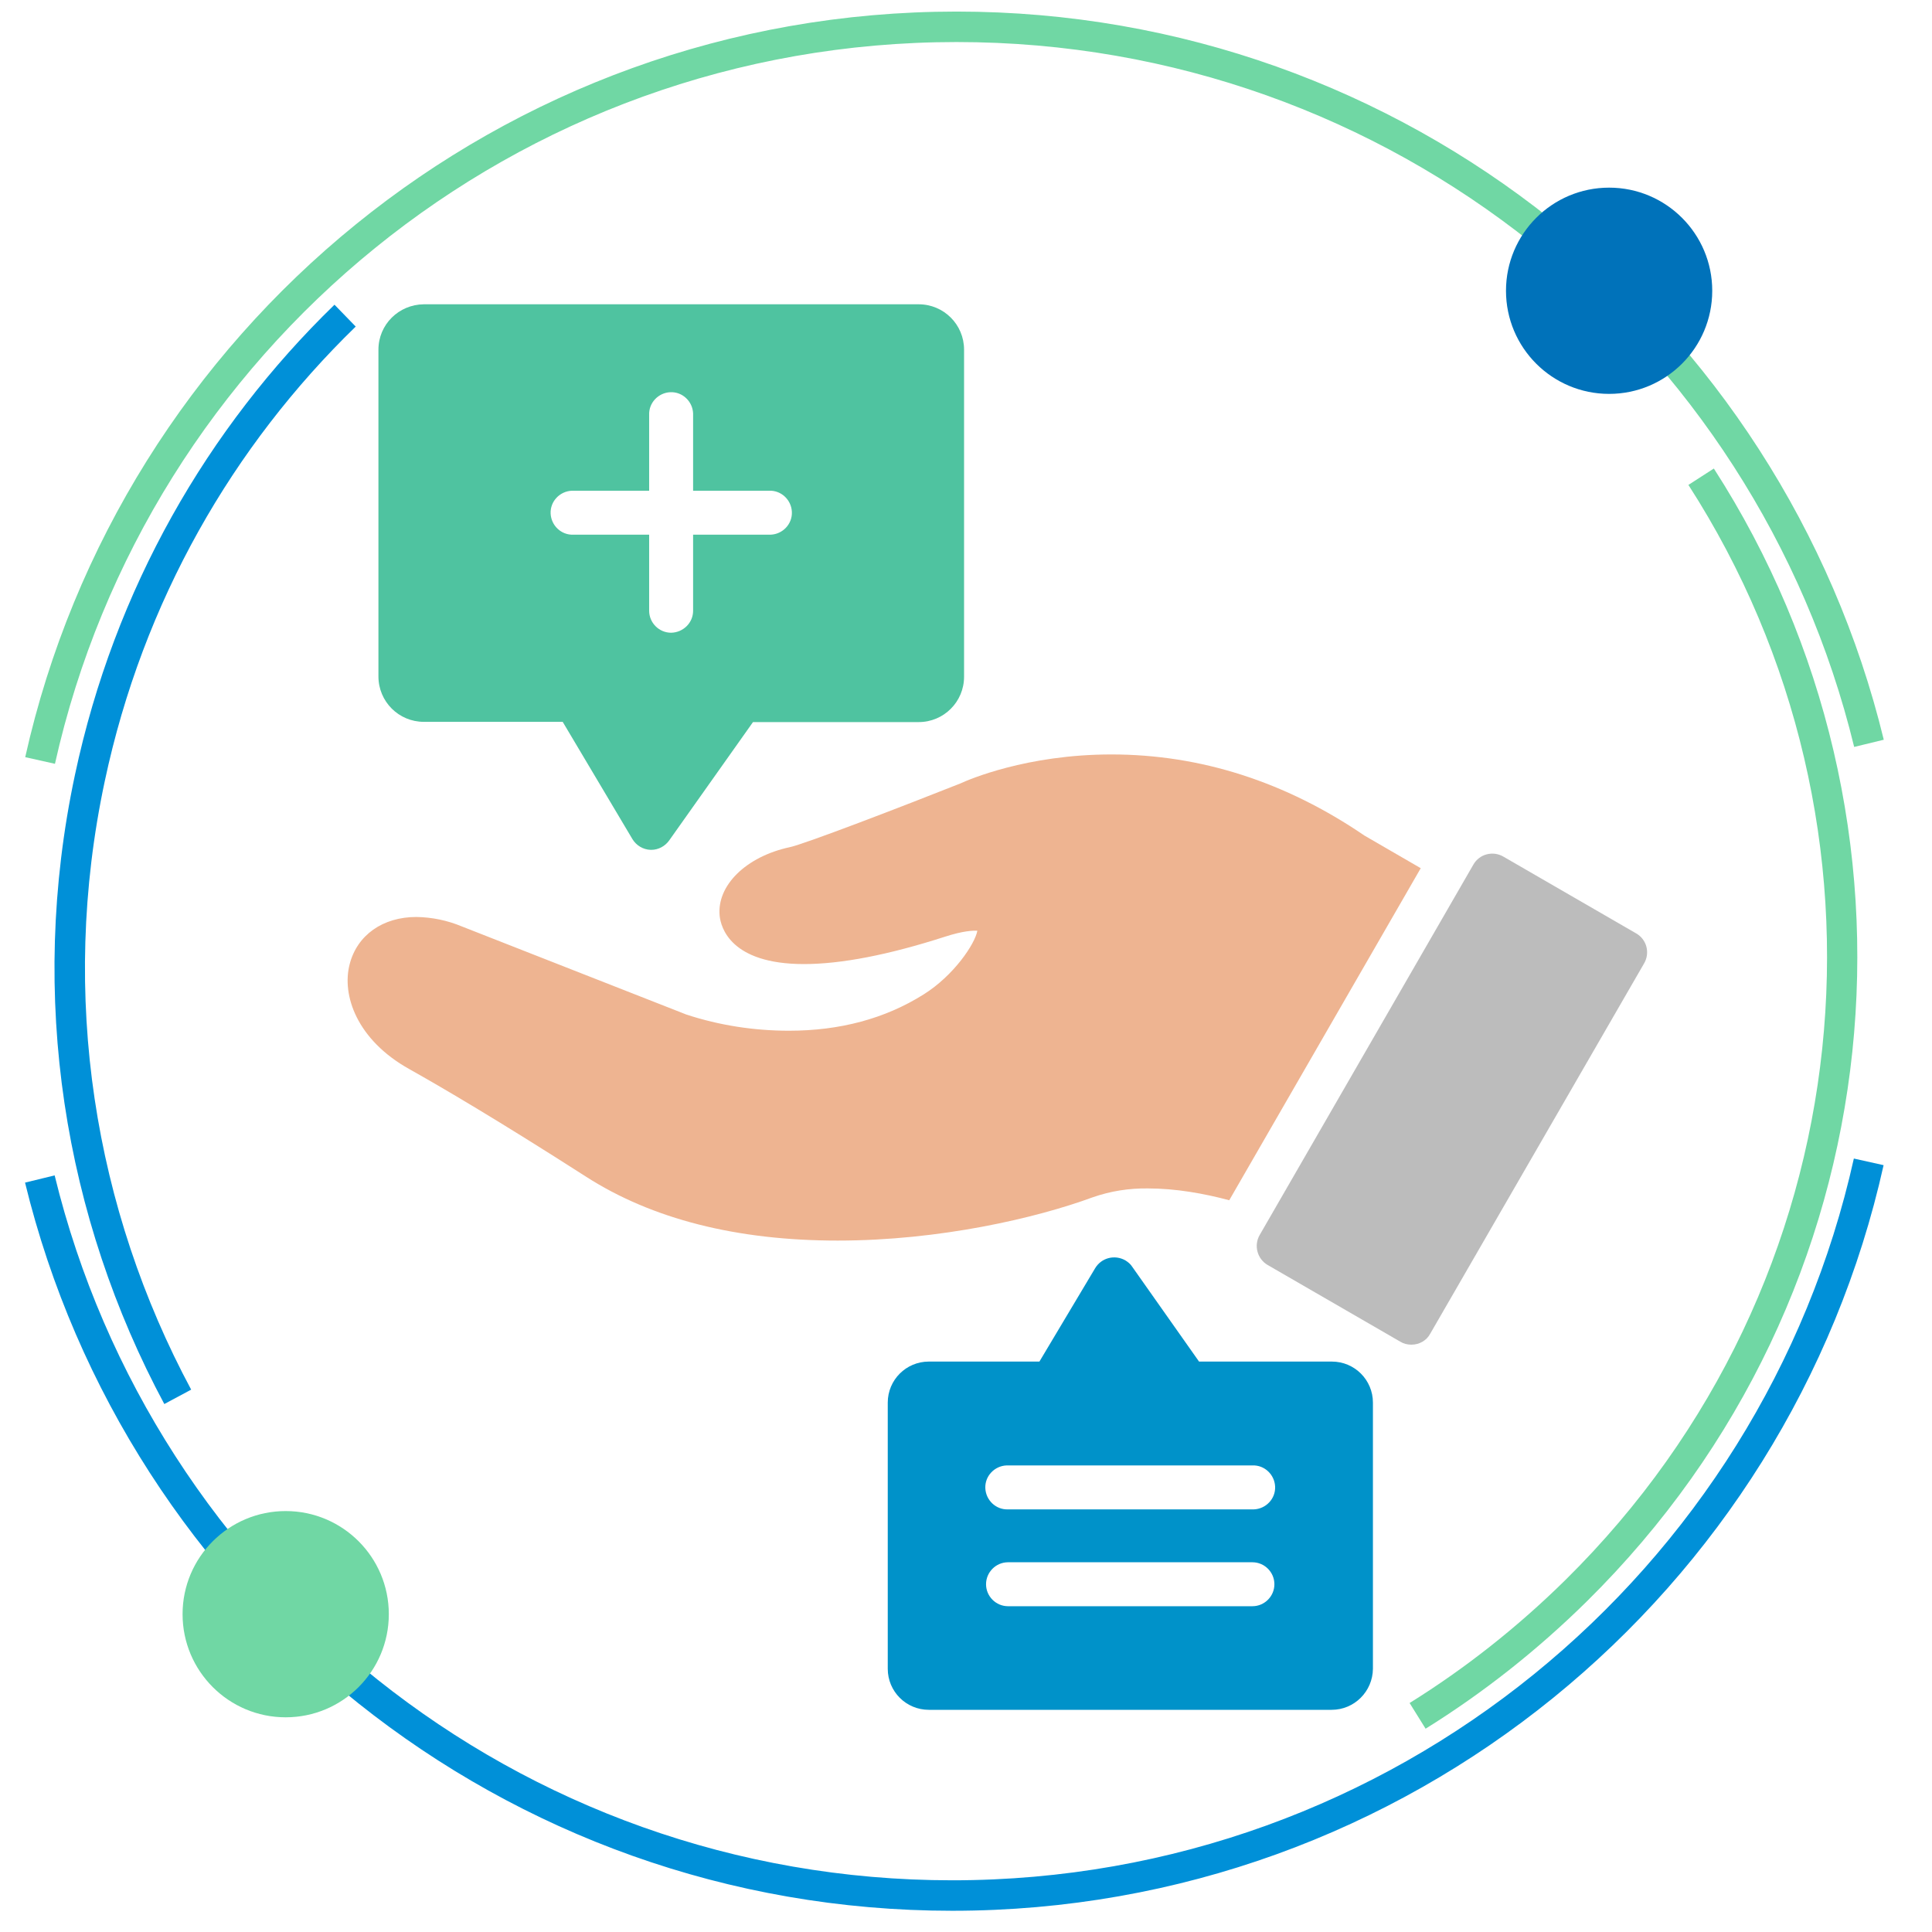
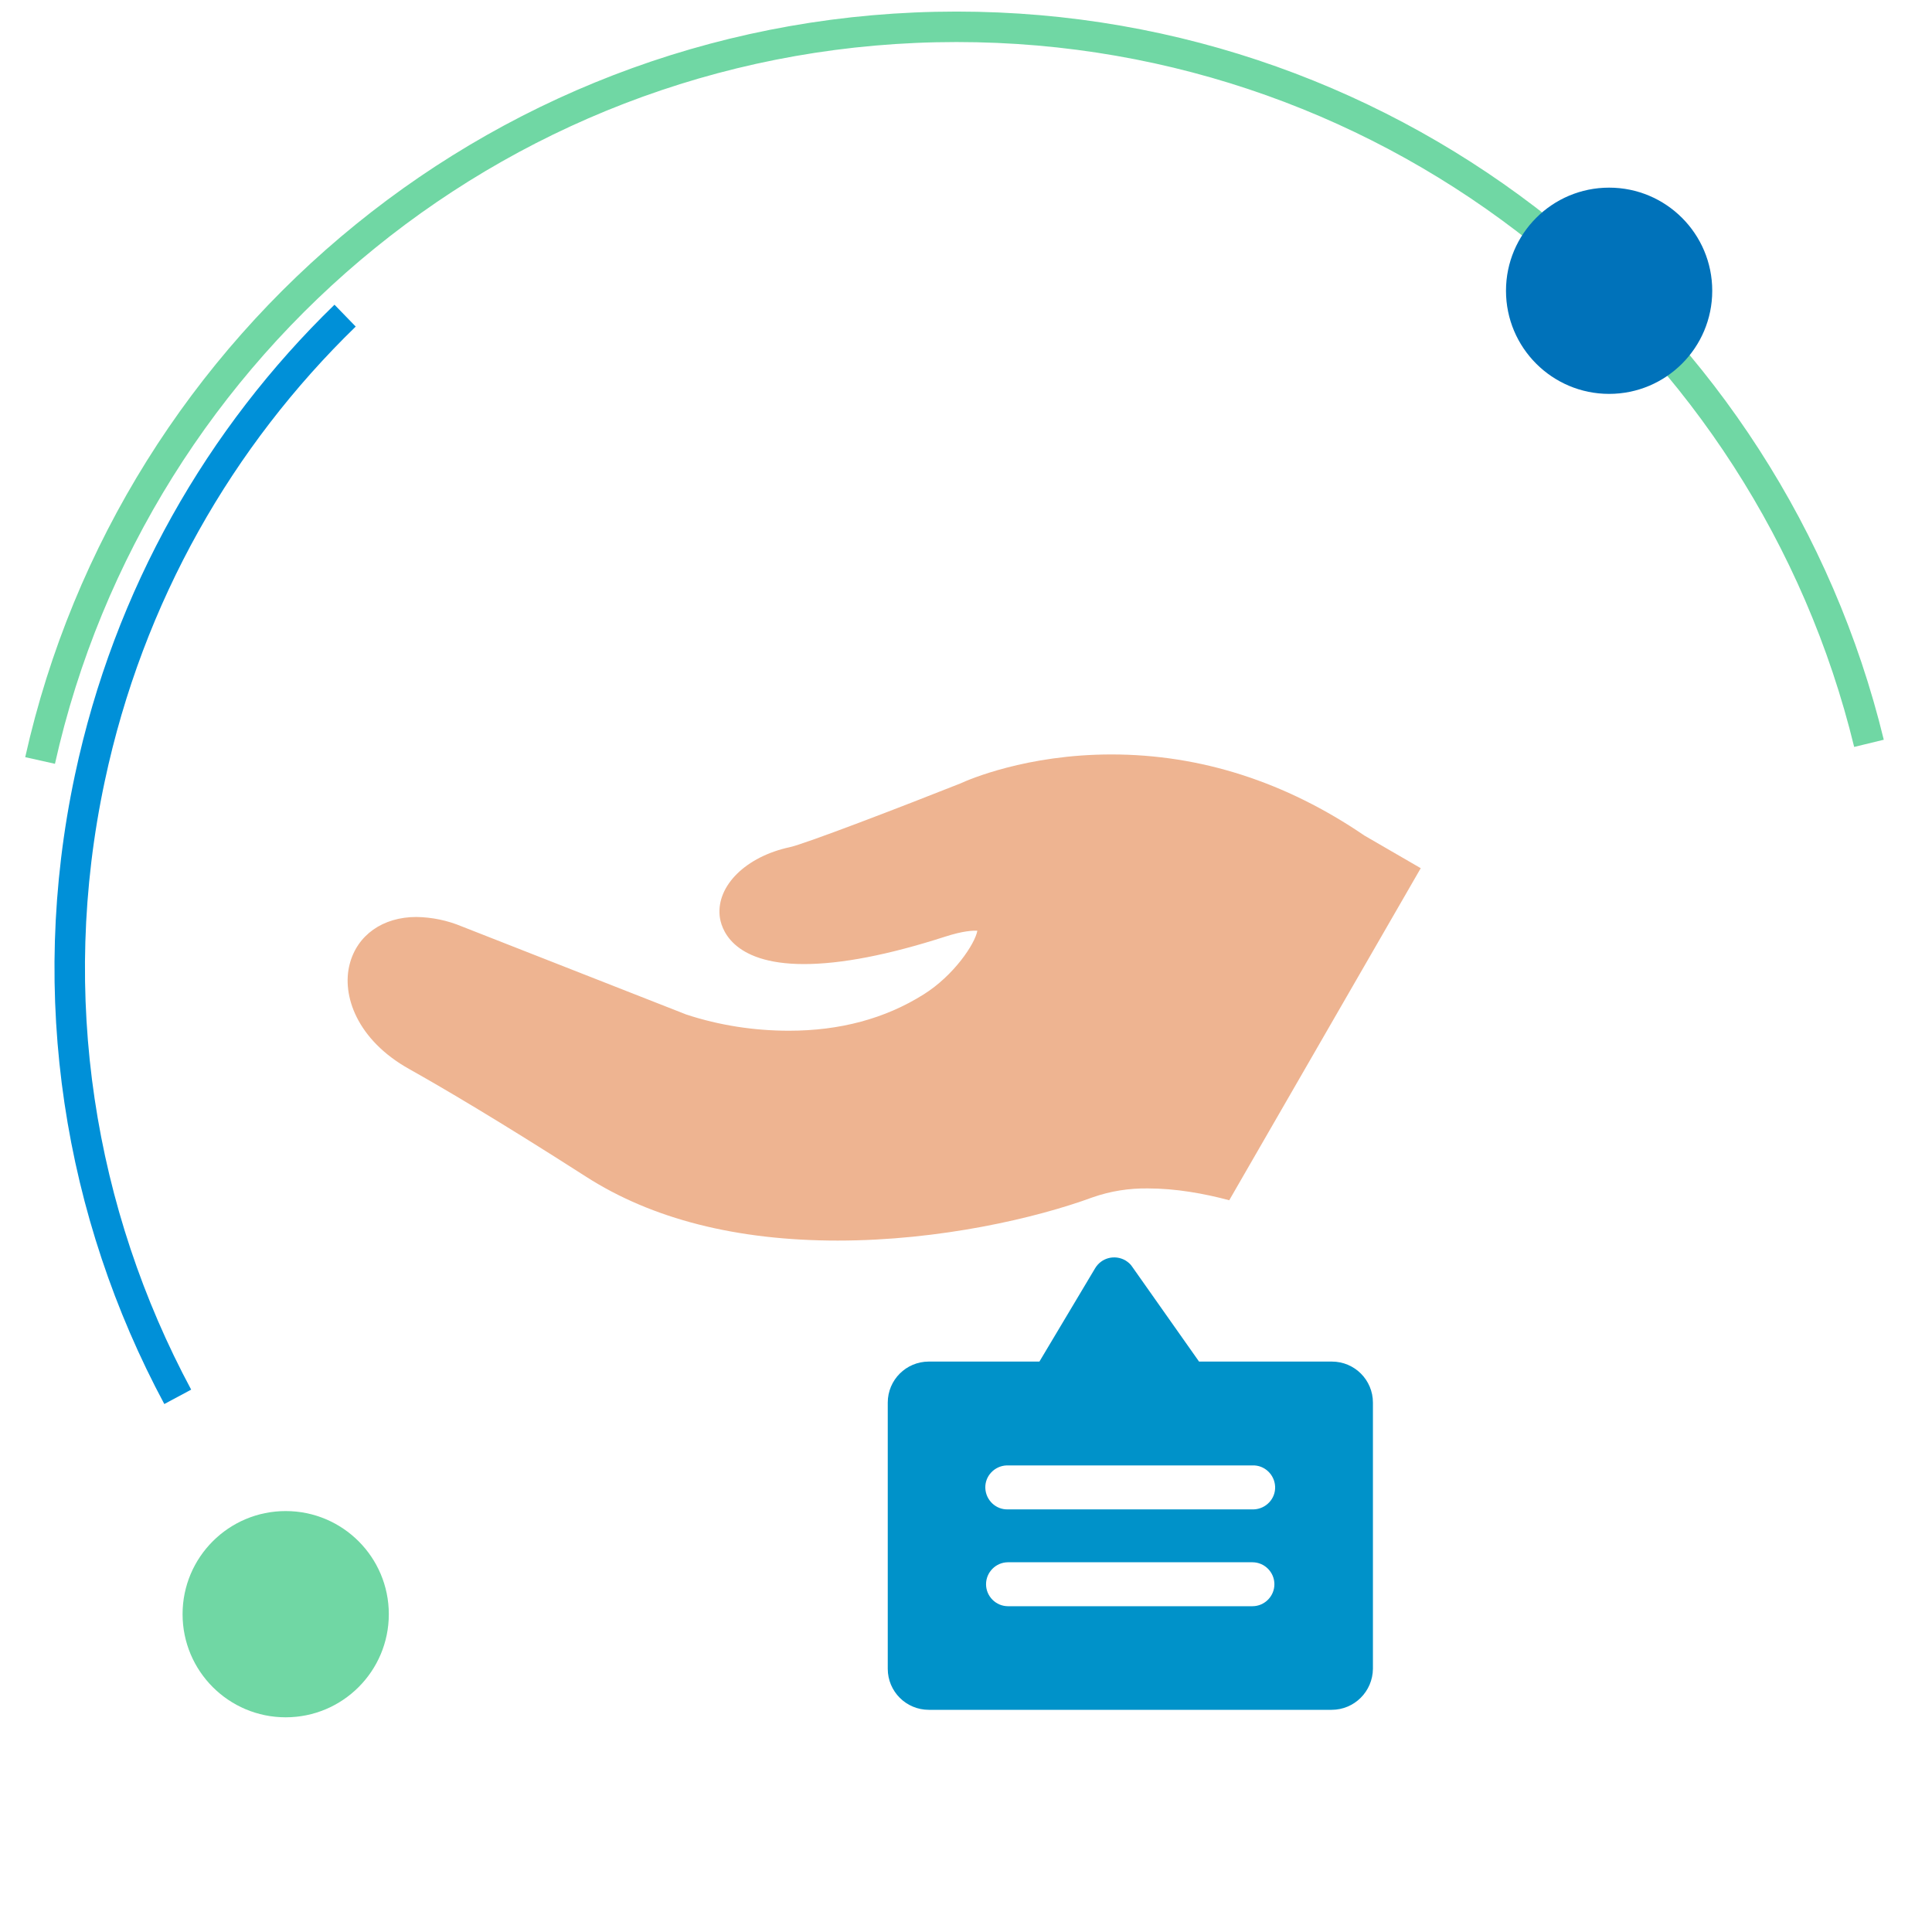
<svg xmlns="http://www.w3.org/2000/svg" version="1.1" id="Layer_1" x="0" y="0" viewBox="0 0 800 800" style="enable-background:new 0 0 800 800" xml:space="preserve">
  <style>.st5{fill:none;stroke:#0090d8;stroke-width:12.617;stroke-miterlimit:10}</style>
  <g id="Layer_1-2">
    <g id="_474746272">
      <path id="_474746032" d="M346.9 513.7c-41.8 0-76.9-8.9-104.3-26.5-36.5-23.4-59.9-37.1-73.1-44.5-21.7-12.1-28.1-30.6-24.7-43.5 3.1-12 13.7-19.5 27.6-19.5 6.5.1 12.8 1.4 18.8 3.9l93 36.5c13.7 4.5 28.1 6.7 42.5 6.7 21.1 0 39.8-5 55.7-15 12.5-7.8 21.3-20.9 22.3-26.4-1.8-.1-5.8 0-13.5 2.5-23.3 7.5-42.9 11.3-58.3 11.3-30.5 0-34.4-15.3-34.9-19.9-1.3-12.6 10.9-24.6 29-28.5 6.2-1.3 46.5-16.8 70.7-26.4 3.2-1.5 27.4-12 62.5-12 36.9 0 72.1 11.3 104.8 33.6l23.3 13.5L509 497c-10.4-2.8-22.2-4.9-33.7-4.9-7.8-.1-15.5 1.1-22.9 3.7-23.4 8.6-63.4 17.9-105.5 17.9z" style="fill-rule:evenodd;clip-rule:evenodd;fill:#eeb491" />
-       <path id="_474746152" d="M584.4 556.8c-1.6 0-3.2-.4-4.5-1.2l-55-31.8c-4.3-2.5-5.8-8.1-3.3-12.4L610.1 358c2.5-4.4 8.1-5.8 12.4-3.3l55 31.8c4.4 2.5 5.8 8.1 3.3 12.4l-88.6 153.4c-1.5 2.8-4.5 4.5-7.8 4.5z" style="fill-rule:evenodd;clip-rule:evenodd;fill:#bcbcbc" />
-       <path id="_474745816" d="M269.7 351.9h-.3c-3.1-.1-5.9-1.8-7.5-4.4L233 298.9h-57.5c-10.4 0-18.8-8.4-18.8-18.8V144.8c0-10.4 8.4-18.7 18.8-18.8h204.9c10.4 0 18.8 8.4 18.8 18.8v135.4c0 10.4-8.4 18.8-18.8 18.8h-68.6l-34.7 49c-1.7 2.4-4.5 3.9-7.4 3.9zm8.2-89.9c-5 0-9.1-4.1-9.1-9.1v-31.5h-31.4c-5 .2-9.2-3.8-9.4-8.8s3.8-9.2 8.8-9.4h32v-31.4c-.2-5 3.8-9.2 8.8-9.4s9.2 3.8 9.4 8.8v32h31.5c5-.2 9.2 3.8 9.4 8.8s-3.8 9.2-8.8 9.4H287v31.5c0 5-4.1 9-9.1 9.1 0-.1 0-.1 0 0z" style="fill-rule:evenodd;clip-rule:evenodd;fill:#4fc3a0" />
      <path id="_474745864" d="M551.4 708H384.6c-9.4 0-17-7.6-17-17V580.8c0-9.4 7.6-17 17-17h45.8l23.1-38.7c2.6-4.3 8.1-5.7 12.5-3.2 1.1.7 2.1 1.5 2.8 2.6l27.7 39.3h55c9.4 0 17 7.6 17 17V691c-.1 9.4-7.7 17-17.1 17zm-32.8-83H417.4c-5 .2-9.2-3.8-9.4-8.8-.2-5 3.8-9.2 8.8-9.4h101.8c5-.2 9.2 3.8 9.4 8.8s-3.8 9.2-8.8 9.4h-.6zm0 40.1H417.4c-5 0-9.1-4.1-9.1-9.1s4.1-9.1 9.1-9.1h101.2c5 0 9.1 4.1 9.1 9.1s-4.1 9.1-9.1 9.1z" style="fill-rule:evenodd;clip-rule:evenodd;fill:#0092c9" />
    </g>
  </g>
  <path d="M16.6 314.9C55.4 141.1 210.5 11.1 396.1 11.1c182.9 0 336.4 126.4 377.8 296.7" style="fill:none;stroke:#70d7a4;stroke-width:12.617;stroke-miterlimit:10" />
  <path class="st5" d="M73.6 578.4C33 502.7 17.9 412.8 37.2 322.2c16.1-75.8 54-141.3 105.7-191.5" />
-   <path d="M704.4 197.4c92.4 143.5 75.2 336-51.8 461.3-20.3 20-42.3 37.3-65.6 51.8" style="fill:none;stroke:#70d7a4;stroke-width:12.531;stroke-miterlimit:10" />
-   <path class="st5" d="M773.8 481.1c-38.7 173.8-193.9 303.8-379.5 303.8-182.9 0-336.3-126.4-377.8-296.7" />
  <circle cx="666.3" cy="120.4" r="42.7" style="fill:#0072ba" />
  <circle cx="118.3" cy="668.4" r="42.7" style="fill:#70d7a4" />
</svg>